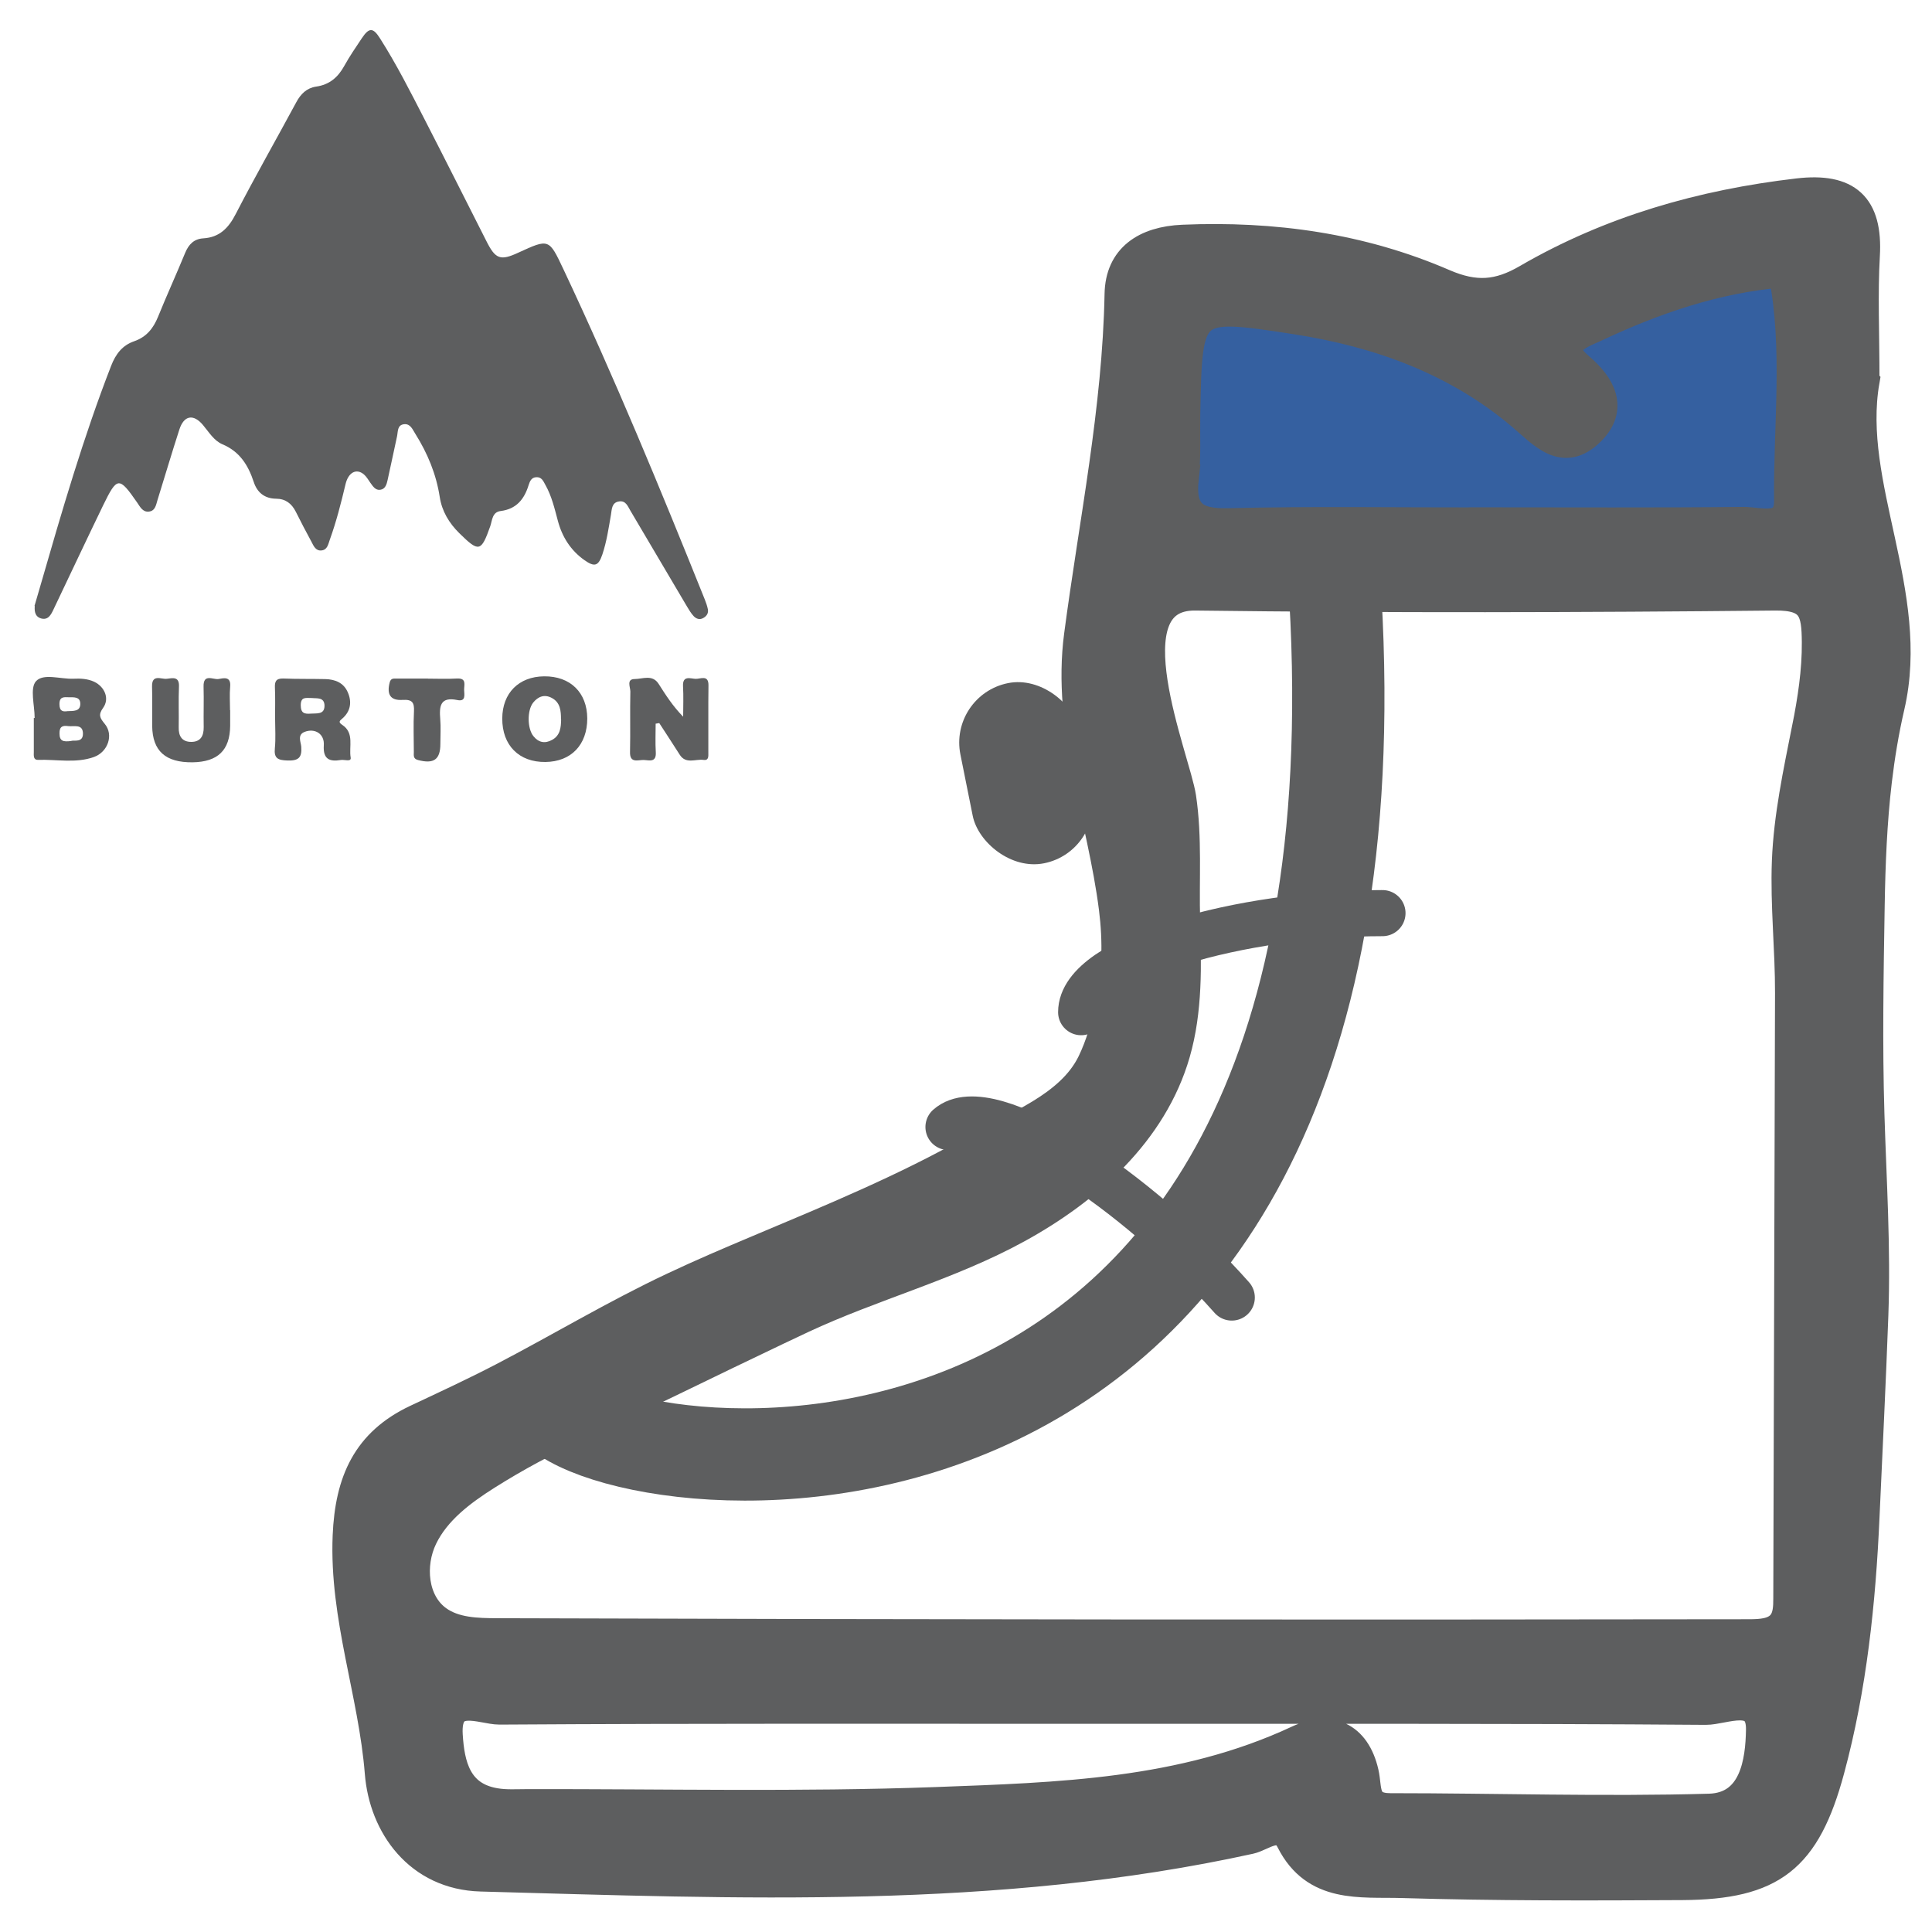
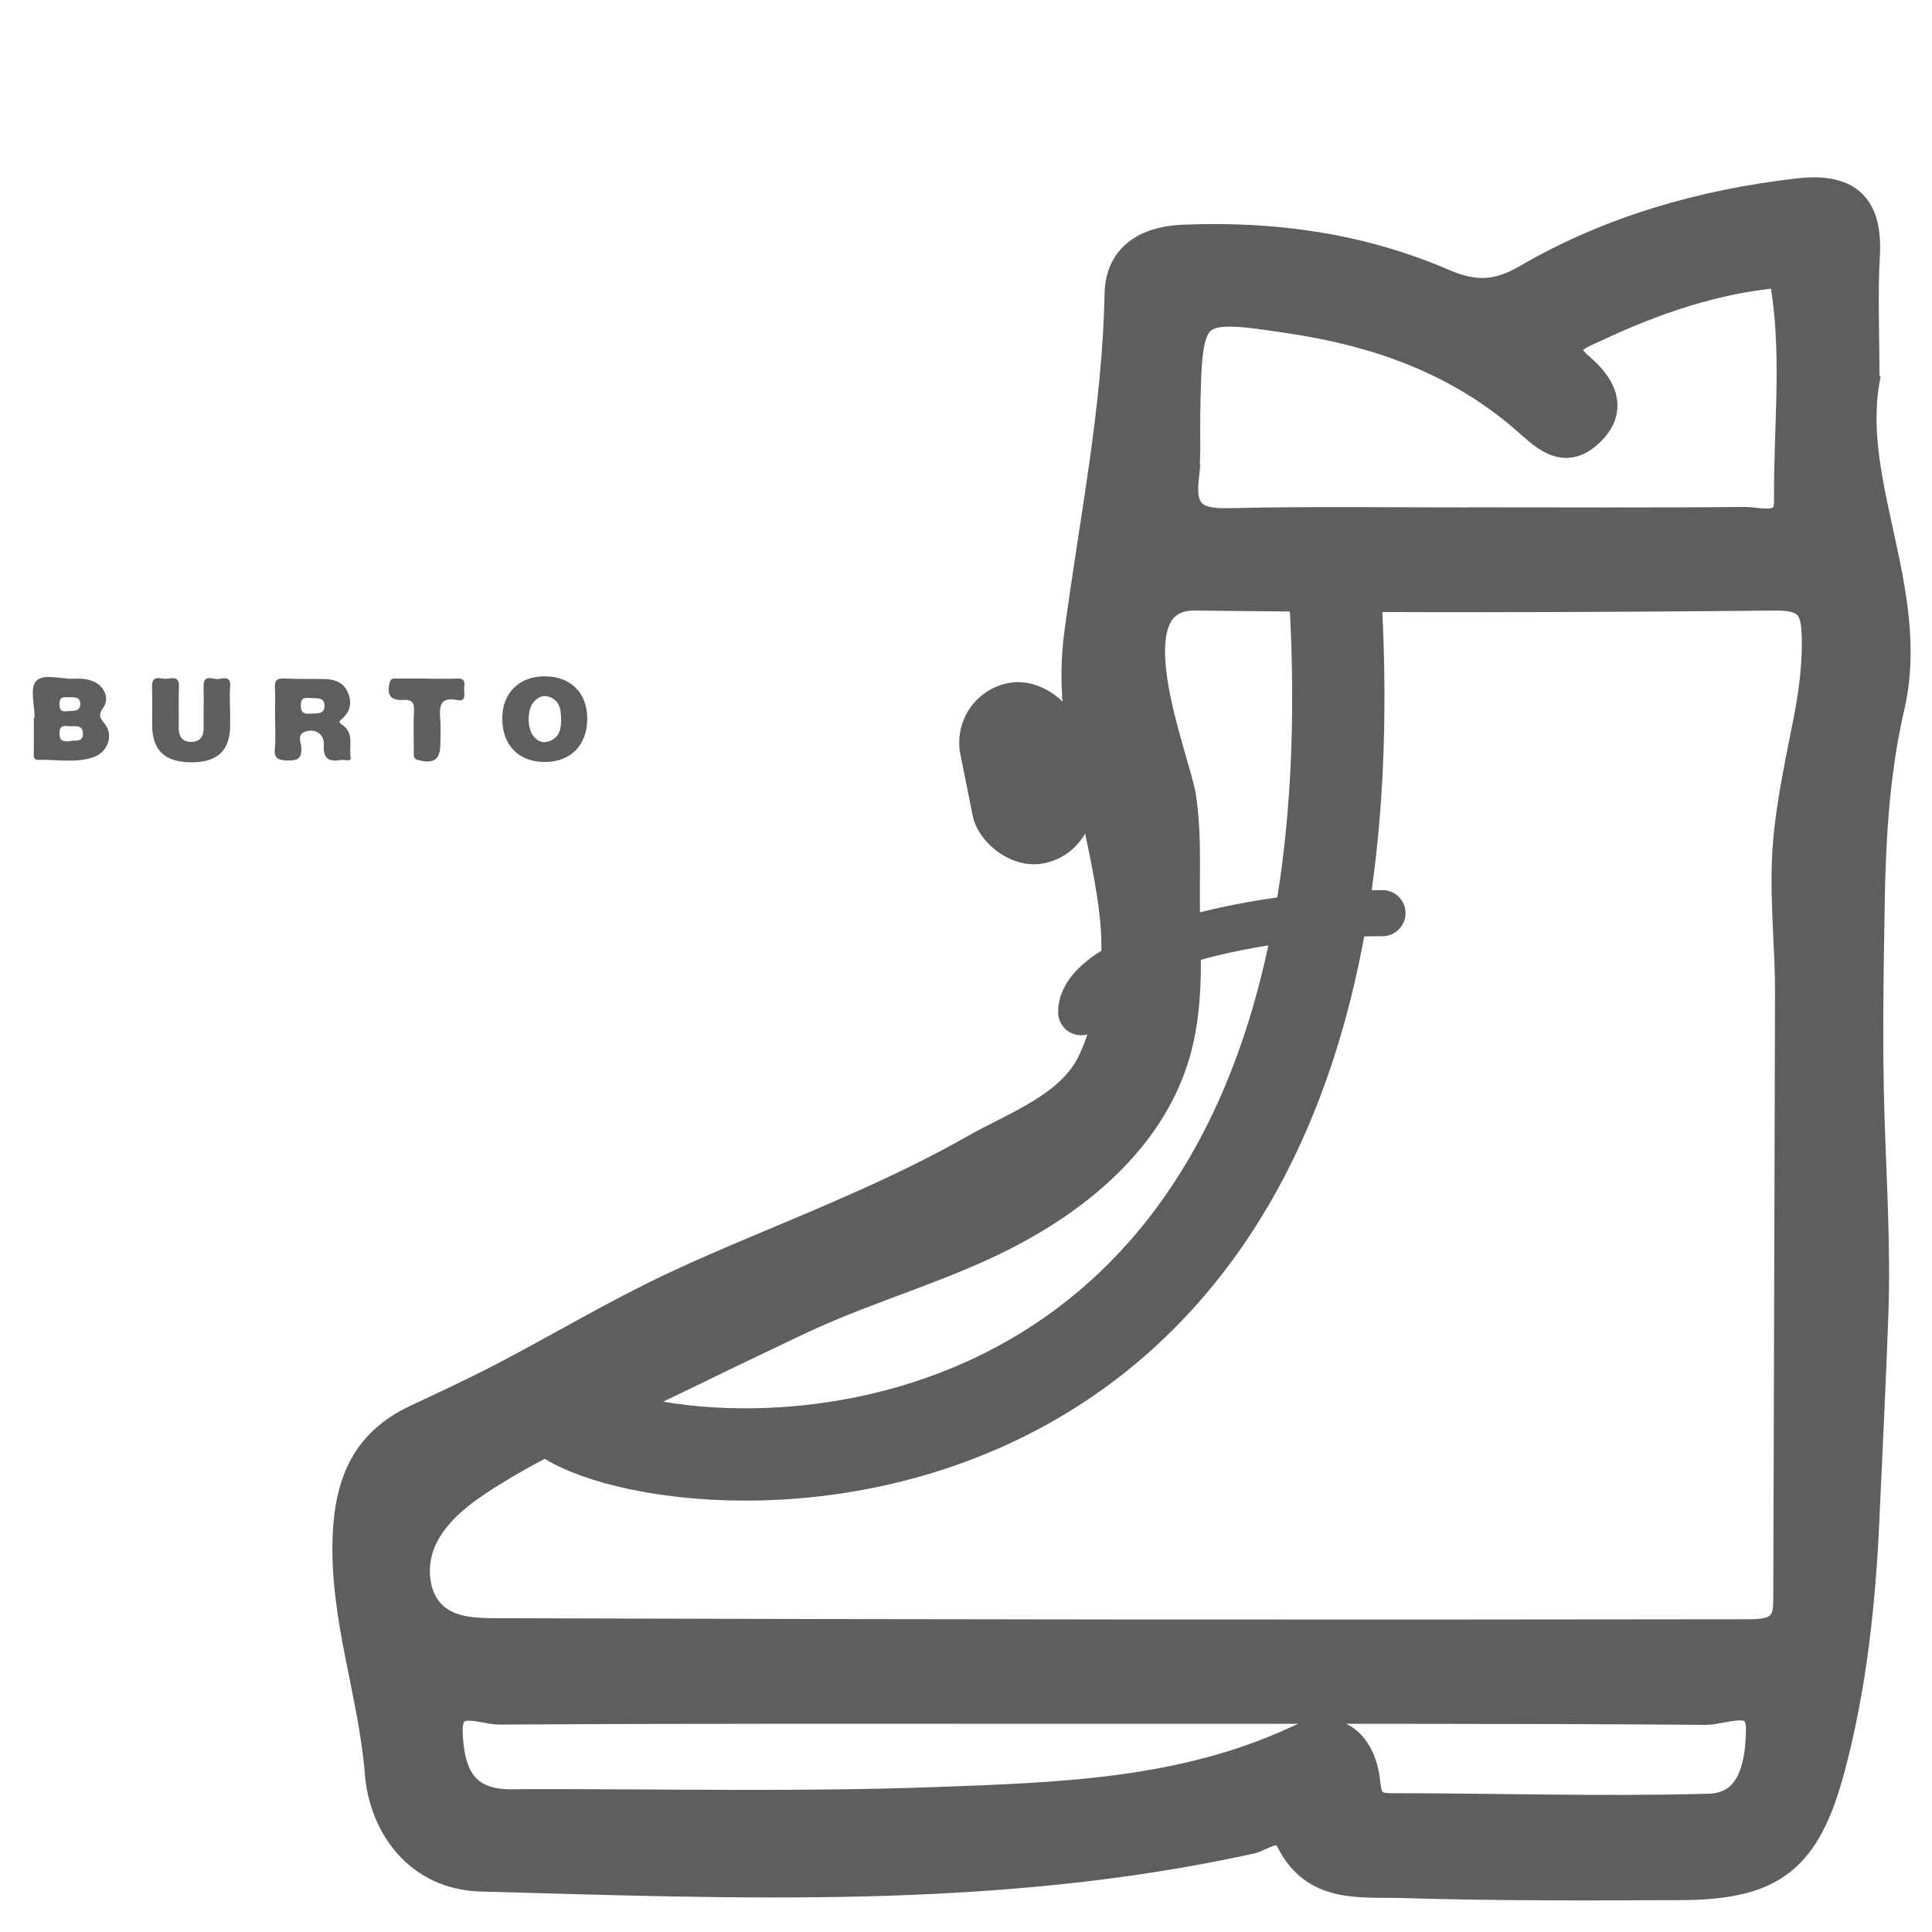
<svg xmlns="http://www.w3.org/2000/svg" id="a" viewBox="0 0 300 300">
  <defs>
    <style>.b{stroke-linecap:round;stroke-linejoin:round;stroke-width:7.16px;}.b,.c,.d{stroke:#5d5e5f;}.b,.d{fill:none;}.c{stroke-width:4.21px;}.c,.d{stroke-miterlimit:10;}.c,.e{fill:#5d5e5f;}.d{stroke-width:14.33px;}.e,.f{stroke-width:0px;}.f{fill:#3560a0;}</style>
  </defs>
-   <path class="e" d="M101.81,112.36c0,1.48-.07,2.95.02,4.43.11,1.69-1.07,1.24-1.89,1.22-.87-.02-2.17.56-2.11-1.26.07-3.13-.02-6.25.05-9.38,0-.67-.64-1.93.67-1.93,1.24,0,2.75-.76,3.72.75,1.11,1.75,2.22,3.48,3.81,5.1,0-1.58.07-3.17-.02-4.73-.09-1.73,1.15-1.18,1.95-1.15.75.04,2.04-.71,2,1.06-.05,3.46,0,6.92-.02,10.4,0,.53.09,1.24-.73,1.13-1.26-.18-2.75.71-3.72-.82-1.04-1.64-2.11-3.26-3.17-4.9-.18.04-.36.07-.55.09h-.02Z" />
  <path class="e" d="M5.38,111.47c0-1.95-.76-4.59.2-5.68,1.15-1.29,3.82-.31,5.85-.4,1.07-.05,2.17,0,3.19.47,1.64.78,2.42,2.62,1.4,4.04-.8,1.11-.51,1.58.25,2.51,1.4,1.68.51,4.35-1.69,5.14-2.8,1-5.77.35-8.67.44-.78.02-.66-.71-.66-1.22v-5.28h.13v-.02ZM11.08,115.04c.47-.13,1.8.29,1.8-1.11,0-1.57-1.4-1.07-2.29-1.18-.8-.11-1.37,0-1.35,1.13,0,1.2.56,1.35,1.86,1.17h-.02ZM10.41,110.43c1.04-.04,2.02.05,2.06-1.09.02-1.18-.98-1.06-1.78-1.07-.75-.02-1.46-.13-1.46,1.06s.62,1.17,1.18,1.11h0Z" />
-   <path class="e" d="M5.36,94.08c.29-.97.6-2.08.93-3.19,3.31-11.47,6.63-22.93,10.96-34.07.71-1.84,1.75-3.21,3.61-3.84,1.88-.66,2.95-1.99,3.68-3.79,1.35-3.33,2.84-6.59,4.21-9.92.55-1.33,1.37-2.17,2.82-2.26,2.51-.15,3.92-1.6,5.04-3.79,3.02-5.85,6.28-11.56,9.4-17.35.69-1.29,1.62-2.2,3.06-2.42,2.08-.29,3.41-1.44,4.39-3.22.82-1.48,1.78-2.88,2.73-4.3,1.11-1.66,1.73-1.69,2.8,0,2.59,4.06,4.77,8.38,6.97,12.66,3.22,6.26,6.39,12.58,9.58,18.87,1.4,2.79,2.17,3.06,4.95,1.77,4.77-2.19,4.75-2.19,7.01,2.6,7.92,16.81,15.01,34,21.93,51.23.2.49.38,1.02.49,1.55.11.6-.18,1.06-.71,1.35-.56.33-1.09.13-1.48-.27-.42-.44-.73-.98-1.04-1.49-2.93-4.95-5.86-9.92-8.8-14.9-.4-.67-.71-1.6-1.75-1.44-1.17.16-1.13,1.24-1.27,2.06-.36,2.08-.66,4.15-1.33,6.16-.62,1.82-1.2,2.02-2.8.89-2.13-1.51-3.46-3.61-4.12-6.12-.51-1.89-.95-3.82-1.93-5.55-.33-.6-.58-1.26-1.44-1.2-.76.05-.98.66-1.17,1.24-.67,2.17-1.89,3.7-4.33,4.01-1.33.16-1.31,1.44-1.62,2.35-1.42,4.02-1.77,4.08-4.81,1.09-1.6-1.58-2.7-3.41-3.04-5.63-.55-3.55-1.89-6.77-3.79-9.8-.44-.69-.76-1.58-1.73-1.49-1.09.11-.95,1.13-1.11,1.89-.47,2.26-.98,4.5-1.46,6.76-.15.69-.36,1.42-1.13,1.53-.76.13-1.17-.56-1.57-1.11-.31-.44-.58-.93-.98-1.27-1.15-.98-2.42-.35-2.86,1.53-.69,2.9-1.42,5.79-2.44,8.61-.25.69-.36,1.55-1.27,1.66s-1.24-.69-1.58-1.35c-.84-1.55-1.66-3.11-2.44-4.68-.64-1.26-1.6-1.99-3.04-2-1.8-.02-2.95-.97-3.48-2.6-.86-2.6-2.17-4.72-4.86-5.85-1.31-.55-2.09-1.88-3.02-2.99-1.49-1.78-2.97-1.51-3.68.73-1.17,3.61-2.24,7.25-3.37,10.87-.24.75-.33,1.73-1.35,1.84-.97.11-1.37-.75-1.82-1.4-2.82-4.06-3.1-4.06-5.3.46-2.6,5.37-5.14,10.78-7.7,16.15-.38.8-.82,1.69-1.93,1.38-.84-.24-1.06-.97-.97-1.93l-.05.02Z" />
  <path class="e" d="M42.71,111.7c0-1.64.05-3.26-.02-4.88-.05-1.02.18-1.49,1.31-1.46,2.17.09,4.35.04,6.52.09,1.51.04,2.84.56,3.48,2.04.66,1.49.46,2.95-.84,4.08-.44.38-.67.55,0,1,1.89,1.26,1,3.35,1.29,5.06.13.73-.98.29-1.51.38-1.75.29-2.8-.09-2.66-2.28.13-1.77-1.38-2.71-2.99-2.08-1.17.47-.56,1.57-.51,2.31.13,1.69-.44,2.19-2.15,2.13-1.46-.05-2.11-.31-1.95-1.91.15-1.48.04-2.99.04-4.48l-.02-.02ZM48.45,108.39c-.91.02-1.73-.27-1.75,1.09,0,1.31.6,1.4,1.58,1.33.91-.07,2.09.18,2.11-1.2,0-1.4-1.2-1.13-1.95-1.22Z" />
  <path class="e" d="M35.74,110.28v2.44c-.04,3.77-1.91,5.59-5.83,5.65-4.21.05-6.23-1.75-6.28-5.65-.02-2.04.04-4.06-.02-6.1-.05-2.02,1.44-1.11,2.29-1.22.84-.09,1.97-.44,1.89,1.22-.09,2.09,0,4.21-.04,6.3-.04,1.38.51,2.28,1.95,2.28s1.95-.93,1.93-2.29c-.04-2.09.04-4.21-.02-6.3-.05-2.06,1.46-1.06,2.29-1.17.8-.13,2-.49,1.84,1.2-.11,1.2-.02,2.44-.02,3.66v-.02Z" />
  <path class="e" d="M91.19,111.56c0,4.1-2.51,6.72-6.5,6.76-4.1.05-6.72-2.59-6.7-6.76.02-3.95,2.57-6.5,6.5-6.54,4.08-.04,6.68,2.53,6.7,6.54ZM87.11,111.72c0-1.33-.09-2.64-1.44-3.35-1.13-.6-2.11-.22-2.88.73-.95,1.2-.93,4.01.04,5.21.78.98,1.78,1.2,2.9.58,1.26-.69,1.38-1.91,1.4-3.17h-.02Z" />
  <path class="e" d="M66.46,105.38c1.49,0,2.99.07,4.48-.02,1.57-.09,1.11,1,1.13,1.77.02.75.31,1.86-1.07,1.57-2.66-.55-2.8.98-2.64,2.95.11,1.27.02,2.57.02,3.86,0,2.44-1.02,3.15-3.46,2.51-.8-.2-.66-.73-.66-1.24,0-2.09-.09-4.21.02-6.3.07-1.38-.25-1.89-1.75-1.8-1.91.13-2.5-.84-2.02-2.71.18-.69.62-.6,1.07-.6h4.88v.02Z" />
-   <path class="f" d="M230.16,80.87c-13.17,0-26.37-.22-39.54.12-5.22.12-7.16-1.6-6.59-6.77.36-3.26.18-6.59.24-9.87.32-16.97.34-17.13,16.97-14.56,12.86,2,24.85,6.31,34.95,14.88,3.22,2.73,6.53,6.75,10.92,2.35,3.68-3.68,1.58-7.32-1.72-10.13-2.45-2.08-2.43-3.56.4-5.02.59-.3,1.21-.53,1.8-.83,9.26-4.37,18.83-7.68,29.14-8.53,2.29,11.67.73,23.46.85,35.19.04,4.65-4.29,3.05-6.88,3.09-13.51.14-27.02.06-40.53.08h0Z" />
  <path class="b" d="M167.88,157.17c0-8.5,24.97-15.38,46.79-15.38" />
-   <path class="b" d="M147.28,175c6.37-5.64,29.53,10.15,43.99,26.48" />
  <rect class="e" x="149.9" y="105.8" width="18.84" height="28.53" rx="9.42" ry="9.42" transform="translate(-20.51 33.7) rotate(-11.35)" />
  <path class="c" d="M289.74,59.19c0-7.6-.28-13.55.06-19.48.46-7.85-2.89-10.82-10.64-9.91-14.92,1.74-29.1,5.78-42.1,13.33-4.41,2.57-7.97,2.83-12.8.75-12.88-5.58-26.55-7.48-40.61-6.88-5.86.26-9.93,2.91-10.03,8.68-.34,17.88-3.96,35.31-6.29,52.94-1.91,14.43,3.63,28.32,5.41,42.46.64,5.05.53,10.2-.55,15.18-.63,2.9-1.51,6.01-2.81,8.68-3.33,6.83-11.91,9.78-18.17,13.35-10.7,6.09-22.19,10.81-33.52,15.58-4.42,1.86-8.83,3.74-13.17,5.79-9.08,4.27-17.7,9.46-26.59,14.09-4.37,2.27-8.86,4.35-13.33,6.45-7.77,3.66-10.48,9.75-10.84,18.28-.53,12.64,4,24.41,4.99,36.81.65,8.27,6.17,16.06,15.94,16.32,39.94,1.09,79.96,2.85,119.44-5.82,1.94-.42,4.61-2.93,6.15.14,3.84,7.58,11,6.51,17.35,6.69,14.52.44,29.06.4,43.6.32,14.06-.08,19.35-4.25,23.08-18.08,3.47-12.84,4.85-26.12,5.44-39.38.47-10.43.99-20.87,1.37-31.31.38-10.43-.29-20.72-.61-31.13-.33-10.82-.14-21.63.04-32.45.11-6.45.36-12.91,1.12-19.33.46-3.88,1.1-7.74,1.98-11.54,4.06-17.55-6.69-34.44-3.9-50.52ZM184.03,74.25c.38-3.26.18-6.57.24-9.87.32-16.97.34-17.13,16.97-14.56,12.84,2,24.85,6.31,34.95,14.88,3.24,2.73,6.53,6.73,10.92,2.35,3.68-3.68,1.58-7.32-1.72-10.13-2.45-2.08-2.43-3.56.4-5.02.59-.32,1.21-.55,1.8-.83,9.28-4.37,18.85-7.68,29.14-8.53,2.27,11.67.73,23.46.85,35.19.06,4.67-4.29,3.07-6.88,3.09-13.51.14-27.02.06-40.53.06v.02c-13.17.02-26.37-.2-39.54.12-5.24.12-7.16-1.6-6.59-6.77ZM265.41,280.63c-16.5.47-33.02-.08-49.53-.08-4.09,0-3.32-2.83-3.9-5.32-1.33-5.84-5.5-7.54-10.52-5.2-17.88,8.35-37.13,8.86-56.18,9.57-21.11.77-42.25.28-63.4.32-1.64,0-3.32.12-4.95-.16-5.86-.97-6.9-5.74-7.18-10.33-.4-6.57,5-3.74,7.81-3.74,31.37-.2,62.77-.12,94.14-.12h.02c31.04.02,62.09-.08,93.15.16,2.87.02,8.45-2.83,8.35,2.89-.08,4.85-.97,11.81-7.81,12.01ZM280.35,113.07c-1.35,6.83-2.84,13.71-3.11,20.69-.26,6.82.51,13.65.49,20.47-.03,10.61-.06,21.21-.09,31.82-.06,20.73-.12,41.46-.18,62.2,0,1.32-.05,2.76-.87,3.79-1.1,1.38-3.11,1.49-4.87,1.5-64.83.1-129.66.05-194.49-.16-3.19-.01-6.61-.09-9.19-1.96-3.76-2.72-4.24-8.44-2.22-12.61,2.02-4.17,5.92-7.09,9.84-9.57,4.51-2.85,9.22-5.36,14.06-7.61,10.34-4.81,20.55-9.9,30.85-14.79,1.34-.64,2.69-1.27,4.04-1.91,10.96-5.13,22.83-8.19,33.48-14.04,10.92-5.99,21.06-14.97,24.62-27.31,1.93-6.7,1.74-13.72,1.54-20.62-.18-6.36.33-12.85-.62-19.17-.9-6-11.55-31.26,2-31.09,30.01.38,60.02.3,90.03,0,5.74-.06,6.19,2.33,6.23,6.99.04,4.53-.66,8.96-1.53,13.38Z" />
  <path class="d" d="M85.22,217.56c6.39,13.37,131.13,30.5,122.13-124.86" />
</svg>